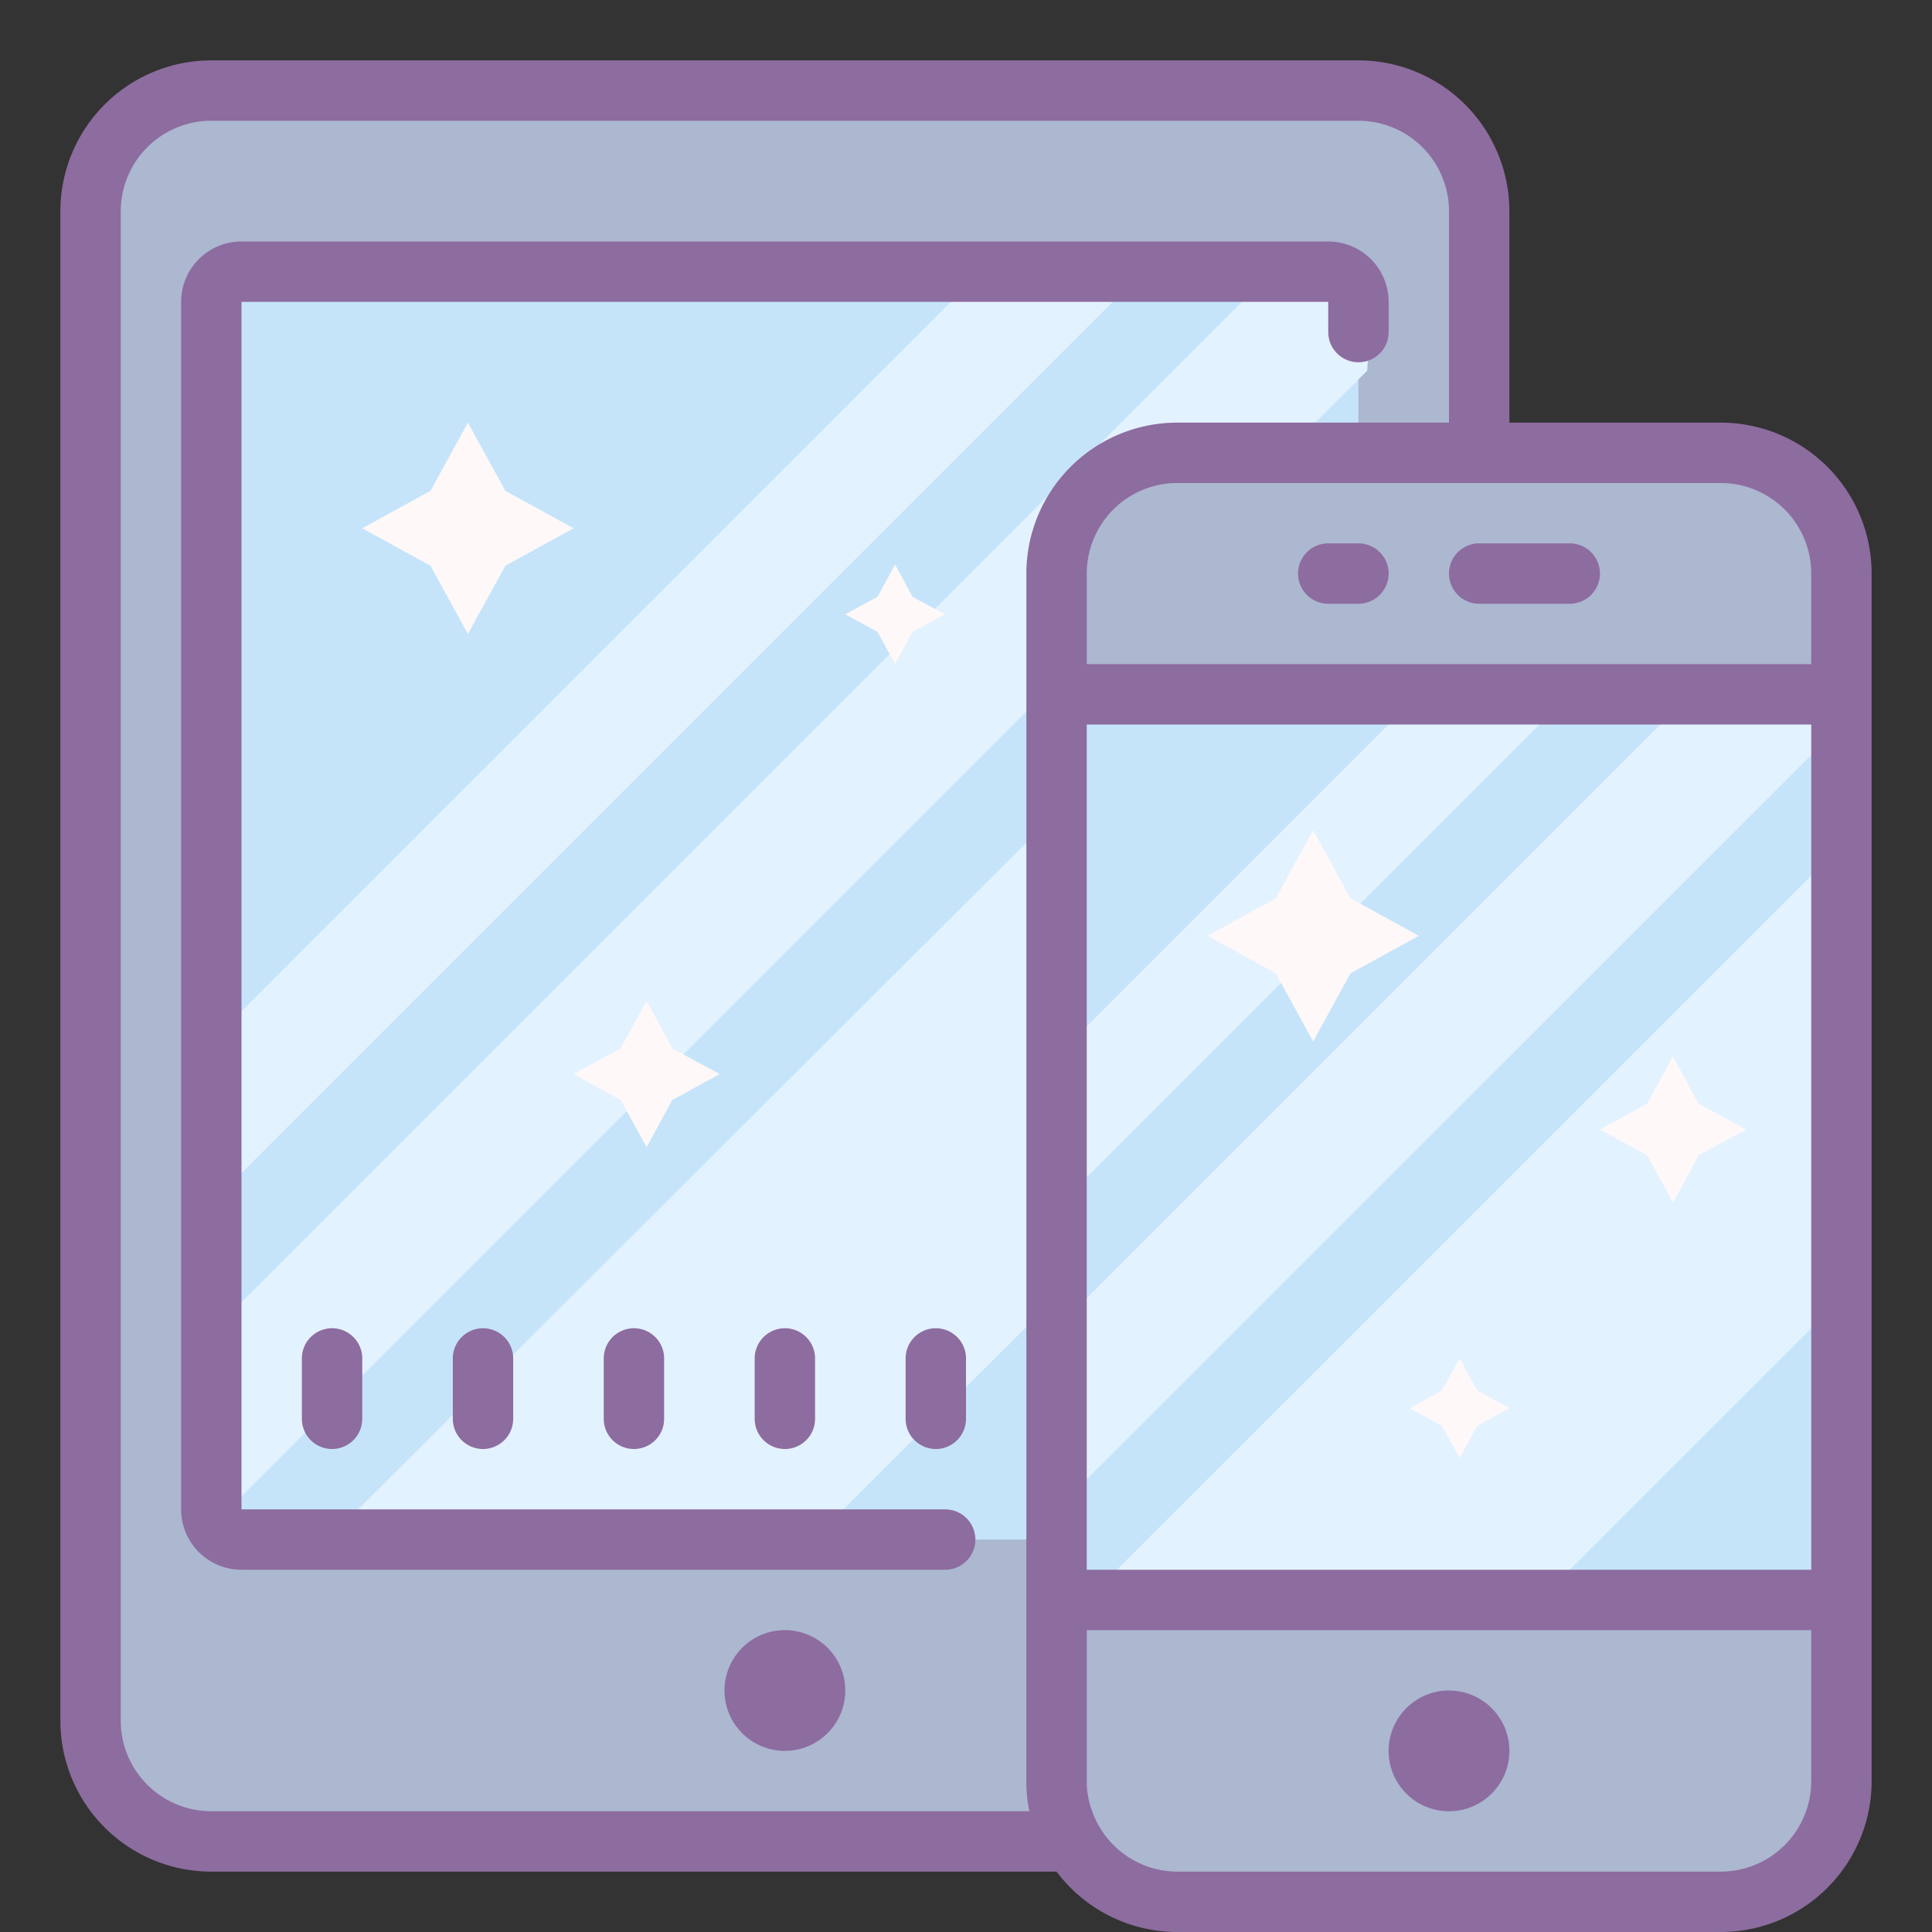
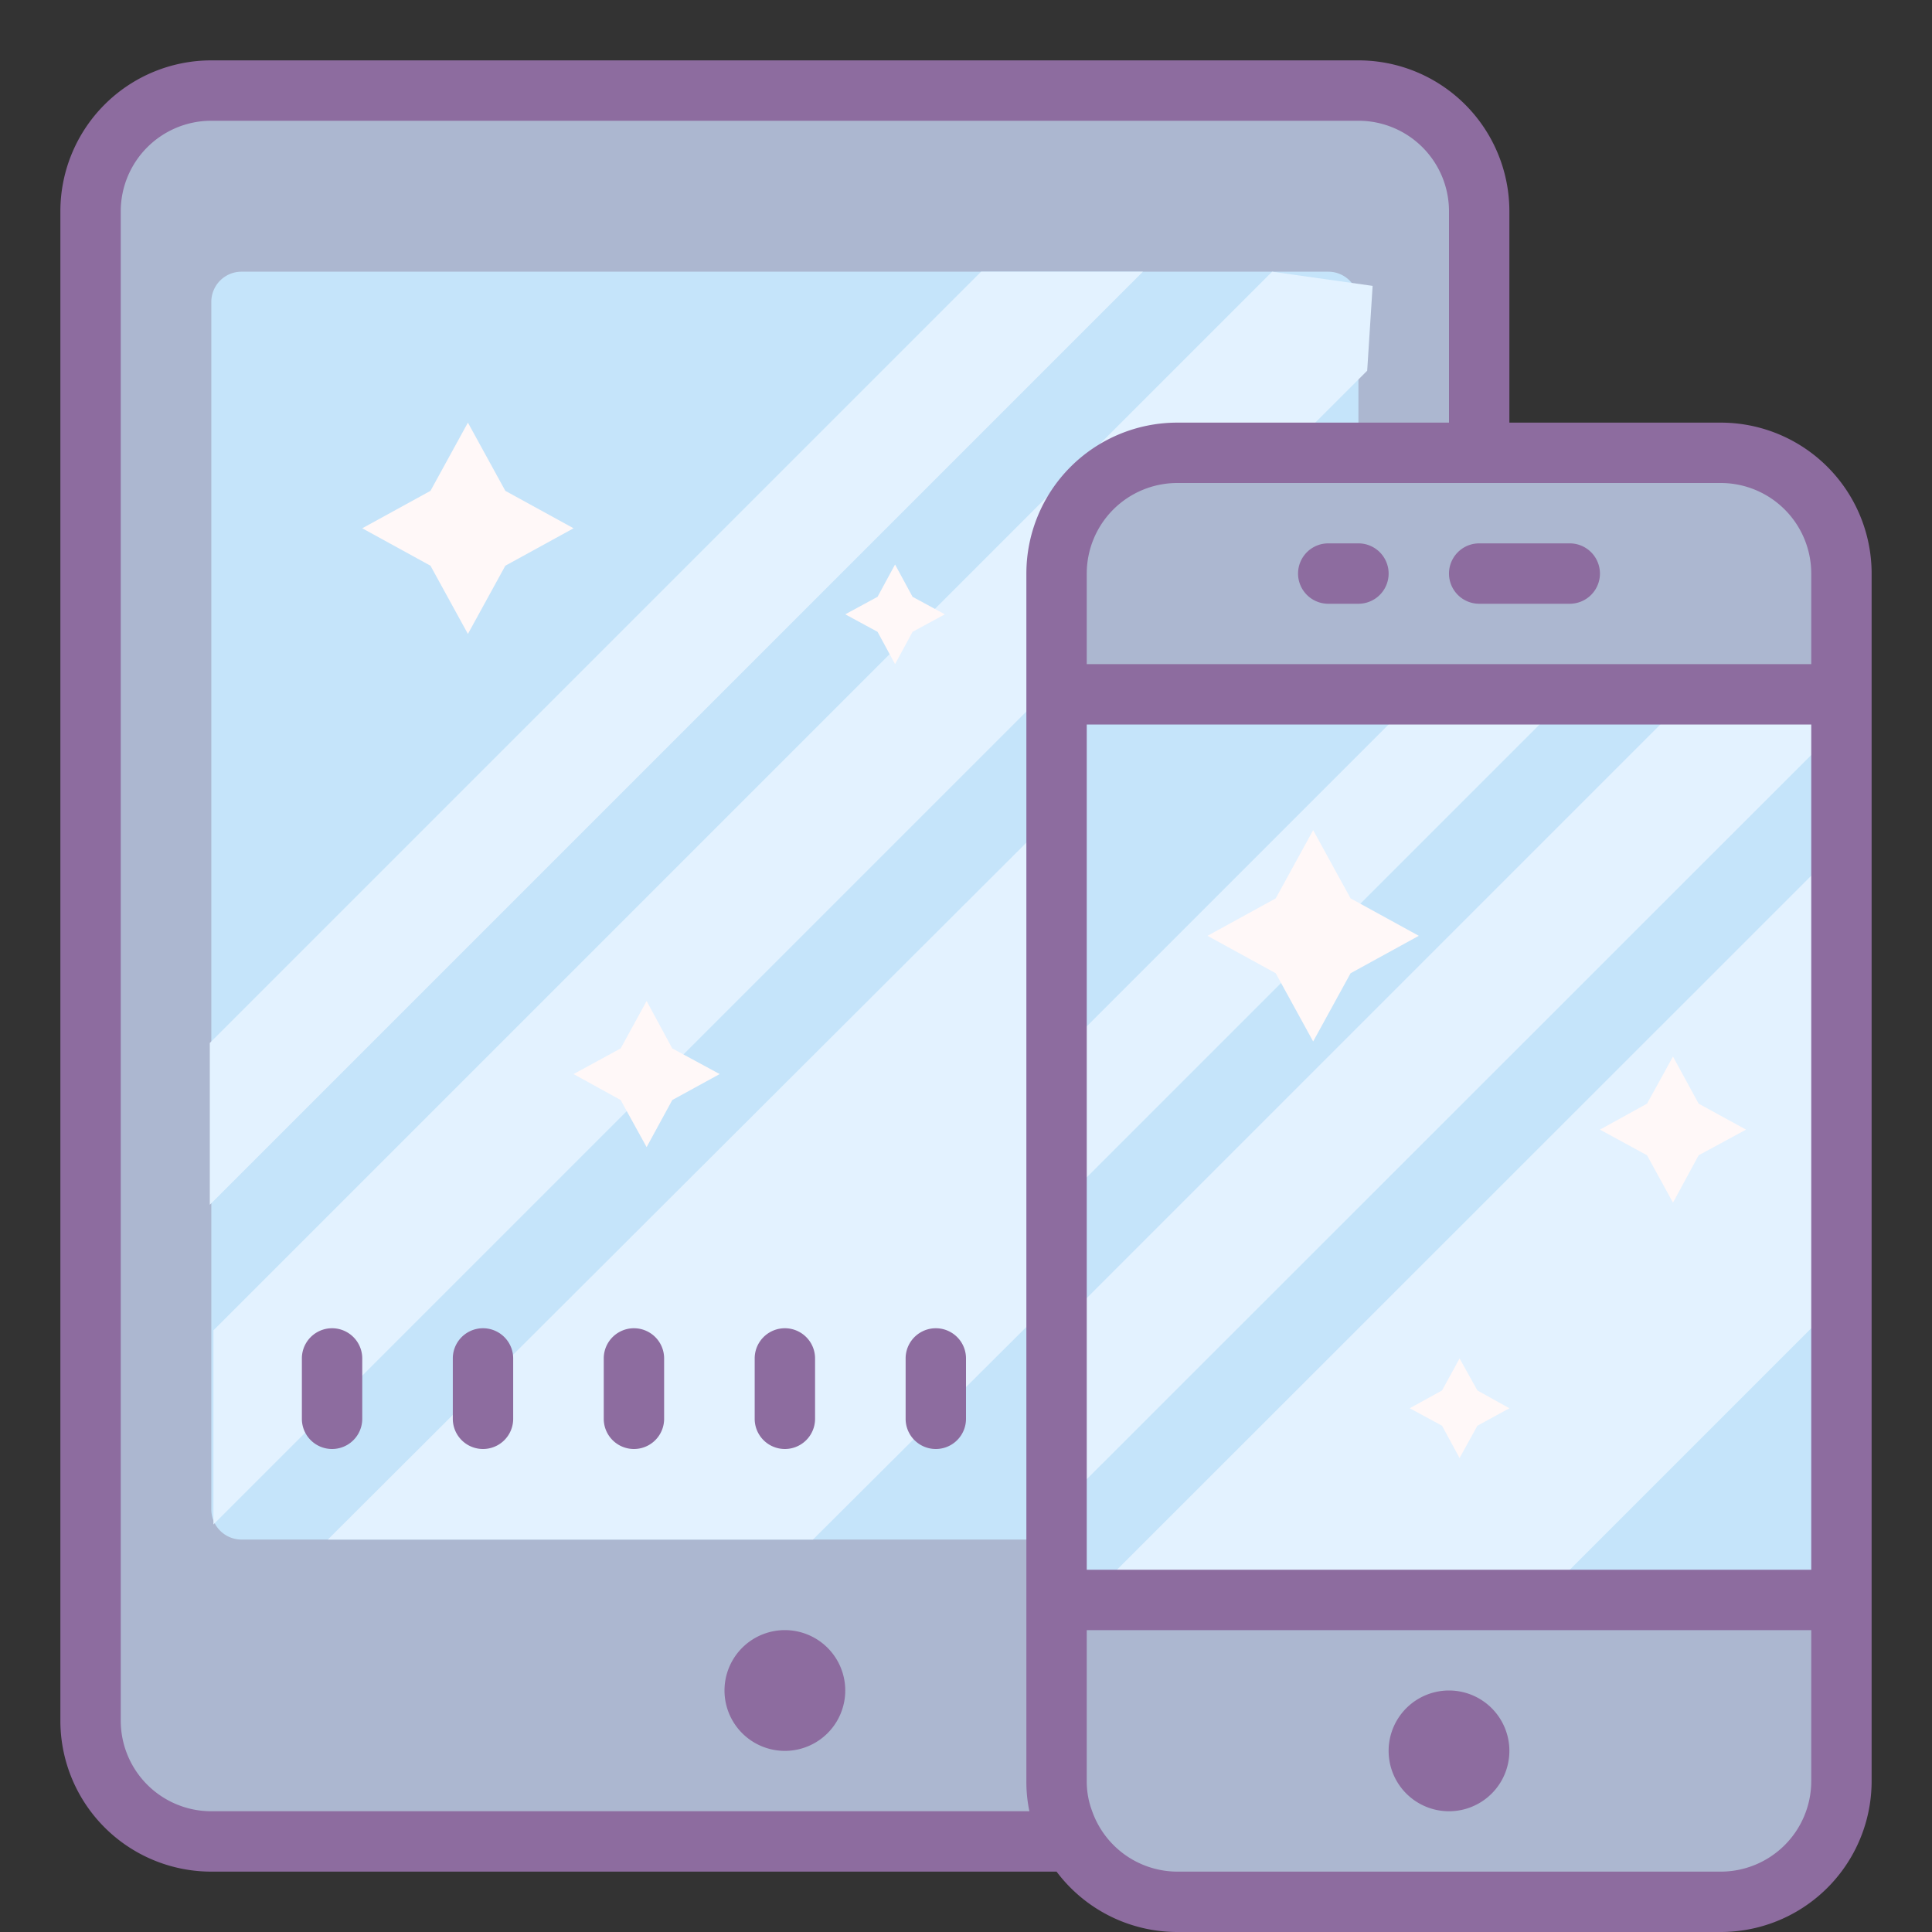
<svg xmlns="http://www.w3.org/2000/svg" viewBox="0 0 64 64" width="64px" height="64px">
  <rect x="0" y="0" width="64" height="64" fill="#333333" stroke="none" />
  <rect width="46" height="58" x="3" y="3" fill="#acb7d0" rx="4" ry="4" />
  <path fill="#c5e4fa" d="M45,10V50a1,1,0,0,1-1,1H8a1,1,0,0,1-1-1V10A1,1,0,0,1,8,9H44A1,1,0,0,1,45,10Z" />
  <path fill="#e3f2ff" d="M45.07 32.93L26.93 51 10.86 51 45.07 16.87 45.07 32.93zM45.29 12.28L7.07 50.5 7.07 44.07 42.14 9 45.47 9.47 45.29 12.28zM37.86 9L6.95 39.91 6.95 34.55 32.5 9 37.86 9z" />
  <path fill="#fff8f8" d="M15.5 14L16.74 16.26 19 17.5 16.74 18.74 15.5 21 14.26 18.74 12 17.5 14.26 16.26 15.5 14zM21.42 33.16L22.27 34.73 23.84 35.58 22.27 36.44 21.42 38 20.56 36.44 19 35.58 20.56 34.73 21.42 33.16zM29.65 18.7L30.23 19.77 31.3 20.35 30.23 20.93 29.65 22 29.07 20.93 28 20.35 29.07 19.77 29.65 18.7z" />
  <rect width="26" height="48" x="35" y="15" fill="#acb7d0" rx="4" ry="4" />
  <path fill="#c5e4fa" d="M35 23H61V53H35z" />
  <path fill="#e3f2ff" d="M51 53L61.5 42.5 61.13 27.88 36 53 51 53zM35 50L61.13 23.88 56 23 35 44 35 50zM35 40L52 23 47 23 35 35 35 40z" />
-   <path fill="#8d6c9f" d="M31.31,50H8V10H44v1a1,1,0,0,0,2,0V10a2,2,0,0,0-2-2H8a2,2,0,0,0-2,2V50a2,2,0,0,0,2,2H31.31a1,1,0,0,0,0-2Z" />
  <path fill="#8d6c9f" d="M57,14H50V7a5,5,0,0,0-5-5H7A5,5,0,0,0,2,7V57a5,5,0,0,0,5,5H35a5,5,0,0,0,4,2H57a5,5,0,0,0,5-5V19A5,5,0,0,0,57,14ZM36,24H60V52H36Zm21-8a3,3,0,0,1,3,3v3H36V19a3,3,0,0,1,3-3H57ZM7,60a3,3,0,0,1-3-3V7A3,3,0,0,1,7,4H45a3,3,0,0,1,3,3v7H39a5,5,0,0,0-5,5V59a4.72,4.72,0,0,0,.1,1Zm50,2H39a3,3,0,0,1-2.82-2A2.77,2.77,0,0,1,36,59V54H60v5A3,3,0,0,1,57,62Z" />
  <path fill="#8d6c9f" d="M10 45v2a1 1 0 0 0 2 0V45a1 1 0 0 0-2 0zM15 45v2a1 1 0 0 0 2 0V45a1 1 0 0 0-2 0zM20 45v2a1 1 0 0 0 2 0V45a1 1 0 0 0-2 0zM25 45v2a1 1 0 0 0 2 0V45a1 1 0 0 0-2 0zM30 45v2a1 1 0 0 0 2 0V45a1 1 0 0 0-2 0zM48 56A2 2 0 1 0 48 60 2 2 0 1 0 48 56zM26 54A2 2 0 1 0 26 58 2 2 0 1 0 26 54zM49 20h3a1 1 0 0 0 0-2H49a1 1 0 0 0 0 2zM45 18H44a1 1 0 0 0 0 2h1a1 1 0 0 0 0-2z" />
  <path fill="#fff8f8" d="M43.5 27.5L44.74 29.76 47 31 44.74 32.24 43.5 34.5 42.26 32.24 40 31 42.26 29.76 43.5 27.5zM55.42 35L56.27 36.56 57.84 37.42 56.27 38.27 55.42 39.84 54.56 38.27 53 37.42 54.56 36.56 55.42 35zM48.35 45L48.94 46.06 50 46.65 48.94 47.23 48.35 48.3 47.77 47.23 46.7 46.65 47.77 46.06 48.35 45z" />
</svg>